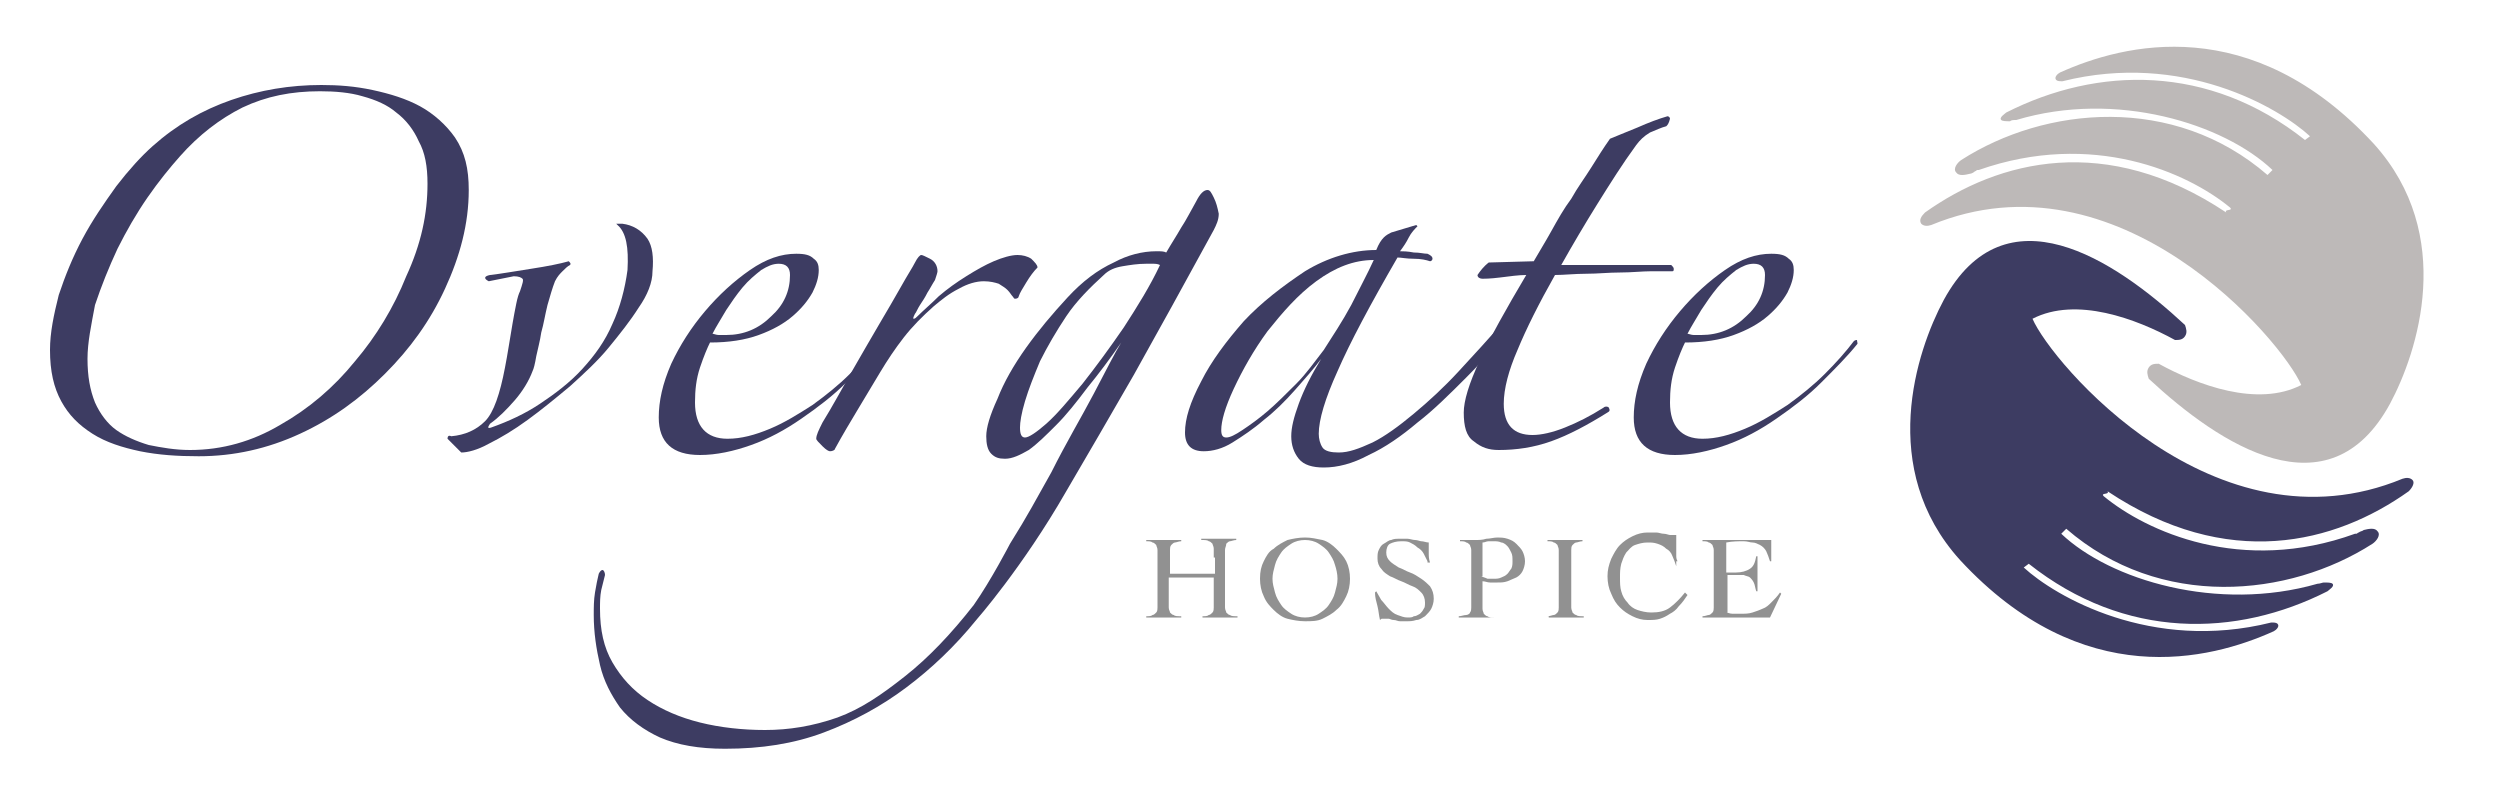
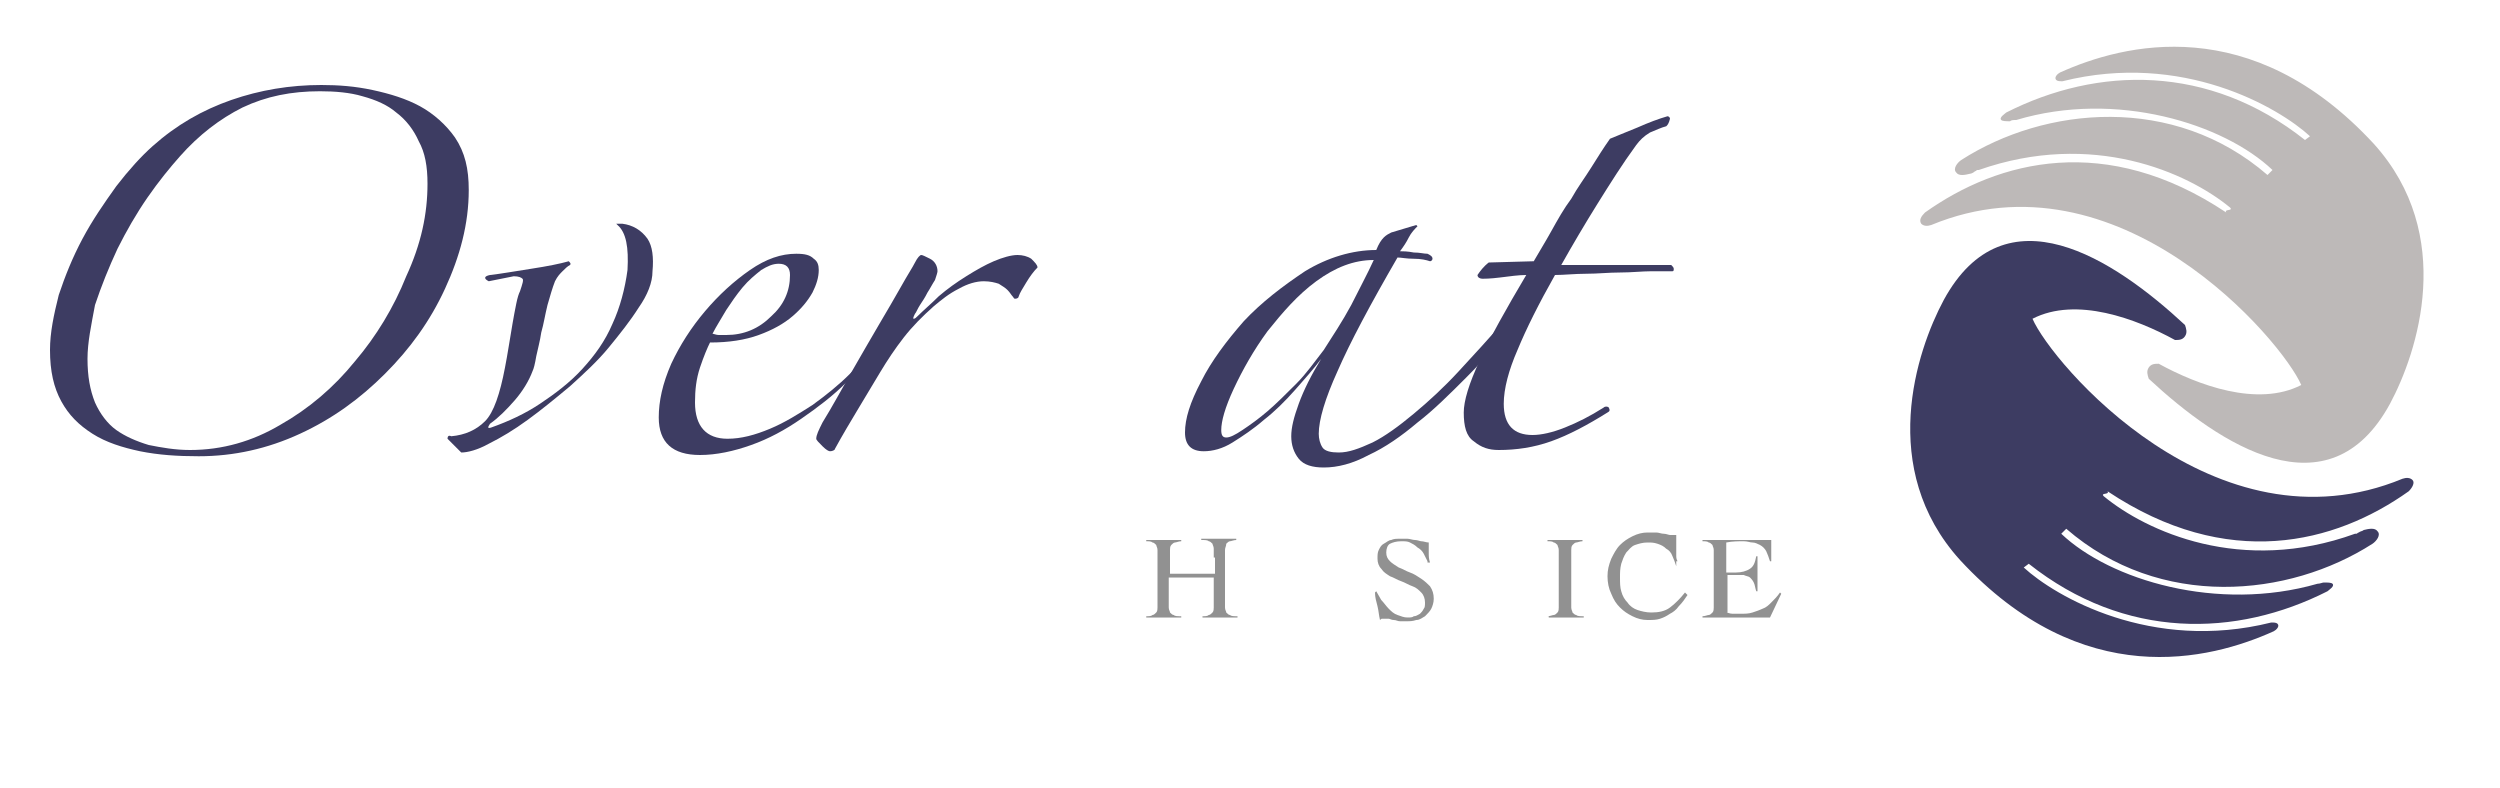
<svg xmlns="http://www.w3.org/2000/svg" version="1.1" id="Layer_1" x="0px" y="0px" viewBox="0 0 200 63" style="enable-background:new 0 0 200 63;" xml:space="preserve">
  <style type="text/css">
	.st0{fill:#3D3C62;}
	.st1{fill:#919191;}
	.st2{fill:#BDB9B8;}
</style>
  <path class="st0" d="M34.2,14.7c0-1.4-0.2-2.5-0.7-3.4c-0.4-0.9-1-1.7-1.8-2.3c-0.7-0.6-1.6-1-2.7-1.3c-1-0.3-2.2-0.4-3.4-0.4  c-2.3,0-4.3,0.4-6.2,1.3c-1.8,0.9-3.5,2.2-5,3.9c-0.8,0.9-1.7,2-2.6,3.3c-0.9,1.3-1.7,2.7-2.4,4.1c-0.7,1.5-1.3,3-1.8,4.5  C7.3,26,7,27.4,7,28.7c0,1.4,0.2,2.5,0.6,3.5c0.4,0.9,1,1.7,1.7,2.2c0.7,0.5,1.6,0.9,2.6,1.2c1,0.2,2.1,0.4,3.3,0.4  c2.6,0,5-0.7,7.2-2c2.3-1.3,4.3-3,6-5.1c1.7-2,3.1-4.3,4.1-6.8C33.7,19.5,34.2,17.1,34.2,14.7 M37.5,15.2c0,2.7-0.7,5.3-1.9,7.9  c-1.2,2.6-2.8,4.8-4.8,6.8c-2,2-4.2,3.6-6.8,4.8c-2.6,1.2-5.3,1.8-8.1,1.8c-1.7,0-3.2-0.1-4.7-0.4c-1.4-0.3-2.7-0.7-3.8-1.4  c-1.1-0.7-1.9-1.5-2.5-2.6c-0.6-1.1-0.9-2.4-0.9-4.1c0-1.4,0.3-2.8,0.7-4.4c0.5-1.5,1.1-3,1.9-4.5c0.8-1.5,1.7-2.8,2.7-4.2  c1-1.3,2-2.4,2.9-3.2c1.9-1.7,4-2.9,6.3-3.7c2.3-0.8,4.7-1.2,7.2-1.2c1.4,0,2.7,0.1,4.1,0.4c1.4,0.3,2.7,0.7,3.8,1.3  c1.1,0.6,2.1,1.5,2.8,2.5C37.2,12.2,37.5,13.5,37.5,15.2" />
  <path class="st0" d="M52.2,21.7c0,0.9-0.4,1.9-1.1,2.9c-0.7,1.1-1.5,2.1-2.4,3.2c-0.9,1.1-2,2.1-3.1,3.1c-1.2,1-2.3,1.9-3.4,2.7  c-1.1,0.8-2.1,1.4-3.1,1.9c-0.9,0.5-1.7,0.7-2.2,0.7l-1.1-1.1c0-0.2,0.1-0.3,0.3-0.2c1.1-0.1,2-0.5,2.7-1.2c0.7-0.7,1.2-2.2,1.6-4.3  c0.1-0.5,0.2-1.1,0.3-1.7c0.1-0.6,0.2-1.2,0.3-1.8c0.1-0.6,0.2-1.1,0.3-1.6c0.1-0.5,0.2-0.8,0.3-1c0.2-0.6,0.3-0.9,0.2-1  c-0.1-0.1-0.3-0.2-0.7-0.2l-2,0.4c-0.4-0.2-0.4-0.4,0.1-0.5c0.9-0.1,2-0.3,3.3-0.5c1.3-0.2,2.3-0.4,3-0.6c0.1,0.1,0.2,0.2,0.1,0.3  c-0.2,0.1-0.4,0.3-0.6,0.5c-0.2,0.2-0.4,0.4-0.6,0.8c-0.2,0.5-0.4,1.2-0.6,1.9c-0.2,0.8-0.3,1.5-0.5,2.2c-0.1,0.7-0.3,1.4-0.4,1.9  c-0.1,0.6-0.2,1-0.3,1.2c-0.3,0.8-0.8,1.6-1.4,2.3c-0.7,0.8-1.3,1.4-2,1.9c-0.2,0.3-0.2,0.4,0.1,0.3c1.4-0.5,2.7-1.1,3.9-1.9  c1.2-0.8,2.4-1.7,3.4-2.8c1-1.1,1.8-2.2,2.4-3.6c0.6-1.3,1-2.8,1.2-4.3c0.1-1.8-0.1-3-0.8-3.6c-0.1-0.1-0.1-0.1-0.1-0.1  c0,0,0.2,0,0.5,0c0.8,0.1,1.5,0.5,2,1.2C52.2,19.7,52.3,20.6,52.2,21.7" />
  <path class="st0" d="M63.2,22c0-0.6-0.3-0.9-0.9-0.9c-0.5,0-0.9,0.2-1.4,0.5c-0.5,0.4-1,0.8-1.5,1.4c-0.5,0.6-0.9,1.2-1.3,1.8  c-0.4,0.7-0.8,1.3-1.1,1.9c0.1,0,0.3,0.1,0.5,0.1c0.2,0,0.4,0,0.6,0c1.4,0,2.6-0.5,3.6-1.5C62.7,24.4,63.2,23.3,63.2,22 M70.6,27.5  c-0.8,1-1.8,2-2.9,3.1c-1.1,1.1-2.3,2-3.6,2.9c-1.3,0.9-2.6,1.6-4,2.1c-1.4,0.5-2.8,0.8-4.1,0.8c-2.2,0-3.3-1-3.3-3  c0-1.3,0.3-2.7,1-4.3c0.7-1.5,1.6-2.9,2.7-4.2c1.1-1.3,2.3-2.4,3.6-3.3c1.3-0.9,2.5-1.3,3.7-1.3c0.7,0,1.1,0.1,1.4,0.4  c0.3,0.2,0.4,0.5,0.4,0.9c0,0.6-0.2,1.2-0.5,1.8c-0.4,0.7-0.9,1.3-1.6,1.9c-0.7,0.6-1.6,1.1-2.7,1.5c-1.1,0.4-2.4,0.6-3.9,0.6  c-0.2,0.4-0.5,1.1-0.8,2c-0.3,0.9-0.4,1.8-0.4,2.8c0,1.9,0.9,2.9,2.6,2.9c1.1,0,2.2-0.3,3.4-0.8c1.2-0.5,2.3-1.2,3.4-1.9  c1.1-0.8,2.1-1.6,3-2.5c0.9-0.9,1.7-1.8,2.3-2.6c0.1-0.1,0.2-0.1,0.3-0.1C70.6,27.2,70.6,27.3,70.6,27.5" />
  <path class="st0" d="M83,21.4c-0.3,0.3-0.6,0.7-0.9,1.2c-0.3,0.5-0.5,0.8-0.6,1.1c0,0.1-0.1,0.2-0.3,0.2c-0.1,0-0.1-0.1-0.2-0.2  c-0.1-0.1-0.2-0.3-0.4-0.5c-0.2-0.2-0.4-0.3-0.7-0.5c-0.3-0.1-0.7-0.2-1.2-0.2c-0.6,0-1.3,0.2-2,0.6c-0.8,0.4-1.4,0.9-2,1.4  c-0.9,0.8-1.7,1.6-2.4,2.5c-0.7,0.9-1.3,1.8-1.9,2.8c-0.6,1-1.2,2-1.8,3c-0.6,1-1.2,2-1.8,3.1c0,0.1-0.2,0.2-0.4,0.2  c-0.1,0-0.3-0.1-0.6-0.4c-0.3-0.3-0.5-0.5-0.5-0.6c0-0.3,0.2-0.7,0.5-1.3c0.8-1.3,1.5-2.6,2.3-4c0.8-1.4,1.5-2.6,2.2-3.8  c0.7-1.2,1.3-2.2,1.8-3.1c0.5-0.9,0.9-1.5,1.1-1.9c0.2-0.4,0.4-0.6,0.5-0.6c0.1,0,0.3,0.1,0.7,0.3c0.4,0.2,0.6,0.6,0.6,1  c0,0.1-0.1,0.4-0.2,0.7c-0.2,0.3-0.4,0.7-0.6,1c-0.2,0.4-0.4,0.7-0.6,1c-0.2,0.3-0.3,0.6-0.4,0.7c-0.1,0.2-0.2,0.4-0.1,0.4  c0.1,0,0.2-0.1,0.3-0.2c0.5-0.5,1.1-1,1.7-1.6c0.7-0.6,1.4-1.1,2.2-1.6c0.8-0.5,1.5-0.9,2.2-1.2c0.7-0.3,1.4-0.5,1.9-0.5  c0.4,0,0.8,0.1,1.1,0.3C82.8,21,83,21.2,83,21.4" />
-   <path class="st0" d="M89.9,26.2c-1.1,1.6-2.2,3.1-3.3,4.5c-1.1,1.3-2,2.4-2.9,3.2C82.9,34.6,82.3,35,82,35c-0.3,0-0.4-0.3-0.4-0.8  c0-0.4,0.1-1.1,0.4-2.1c0.3-1,0.7-2,1.2-3.2c0.6-1.2,1.3-2.4,2.1-3.6c0.8-1.2,1.9-2.3,3-3.3c0.4-0.4,0.9-0.6,1.5-0.7  c0.6-0.1,1.2-0.2,1.9-0.2h0.5c0.2,0,0.4,0,0.6,0.1C92,22.9,91,24.5,89.9,26.2 M97.1,15.8c-0.2-0.4-0.3-0.6-0.5-0.6  c-0.3,0-0.6,0.3-0.9,0.9c-0.4,0.7-0.8,1.5-1.2,2.1c-0.4,0.7-0.8,1.3-1.2,2c-0.2-0.1-0.4-0.1-0.8-0.1c-1.1,0-2.3,0.3-3.4,0.9  c-1.3,0.6-2.5,1.5-3.7,2.8c-1.2,1.3-2.3,2.6-3.3,4c-1,1.4-1.8,2.8-2.3,4.1c-0.6,1.3-0.9,2.3-0.9,3c0,0.6,0.1,1.1,0.4,1.4  c0.3,0.3,0.6,0.4,1.1,0.4c0.6,0,1.2-0.3,1.9-0.7c0.7-0.5,1.4-1.2,2.2-2c0.8-0.8,1.6-1.8,2.5-3c0.9-1.1,1.8-2.3,2.7-3.6  c-0.5,0.8-1.2,2.2-2.2,4.1c-1,1.9-2.2,3.9-3.4,6.3c-1.3,2.3-1.8,3.3-3.3,5.7c0,0-1.5,2.9-2.9,4.9c-1.8,2.3-3.6,4.2-5.5,5.7  c-1.9,1.5-3.5,2.6-5.4,3.3c-2,0.7-3.9,1-5.8,1c-1.8,0-3.6-0.2-5.2-0.6c-1.6-0.4-3-1-4.2-1.8c-1.2-0.8-2.1-1.8-2.8-3  c-0.7-1.2-1-2.6-1-4.3c0-0.5,0-1,0.1-1.5c0.1-0.4,0.2-0.8,0.3-1.2c0-0.2-0.1-0.4-0.2-0.4c-0.1,0-0.2,0.1-0.3,0.3  c-0.1,0.4-0.2,0.9-0.3,1.5c-0.1,0.6-0.1,1.2-0.1,1.8c0,1.4,0.2,2.7,0.5,4c0.3,1.3,0.9,2.4,1.6,3.4c0.8,1,1.9,1.8,3.2,2.4  c1.4,0.6,3.1,0.9,5.2,0.9c2.9,0,5.5-0.4,7.9-1.3c2.4-0.9,4.6-2.1,6.6-3.6c2-1.5,3.9-3.3,5.6-5.4c0,0,3.7-4.2,7.2-10.3  c1.7-2.9,3.5-6,5.4-9.3c1.9-3.4,4-7.2,6.4-11.6c0.2-0.4,0.4-0.8,0.4-1.3C97.4,16.6,97.3,16.2,97.1,15.8" />
  <path class="st0" d="M109.9,20.8c-1.6,0-3.1,0.6-4.6,1.7c-1.5,1.1-2.7,2.5-3.9,4c-1.1,1.5-2,3.1-2.7,4.6c-0.7,1.5-1,2.6-1,3.3  c0,0.4,0.1,0.6,0.4,0.6c0.3,0,0.7-0.2,1.3-0.6c0.6-0.4,1.3-0.9,2-1.5c0.7-0.6,1.5-1.4,2.3-2.2c0.8-0.8,1.5-1.8,2.2-2.7  c0.7-1.1,1.5-2.3,2.2-3.6C108.8,23,109.4,21.9,109.9,20.8L109.9,20.8z M120.9,26.2c-1.1,1.3-2.3,2.7-3.6,4c-1.3,1.3-2.6,2.6-3.9,3.6  c-1.3,1.1-2.6,2-3.9,2.6c-1.3,0.7-2.5,1-3.6,1c-0.9,0-1.6-0.2-2-0.7c-0.4-0.5-0.6-1.1-0.6-1.8c0-0.7,0.2-1.5,0.6-2.6  c0.4-1.1,1-2.3,1.8-3.6c-0.6,0.8-1.3,1.6-2.1,2.5c-0.8,0.9-1.6,1.7-2.5,2.4c-0.8,0.7-1.7,1.3-2.5,1.8c-0.8,0.5-1.6,0.7-2.3,0.7  c-1,0-1.5-0.5-1.5-1.5c0-1.1,0.4-2.4,1.3-4.1c0.8-1.6,2-3.2,3.4-4.8c1.4-1.5,3.1-2.8,4.9-4c1.8-1.1,3.8-1.7,5.7-1.7  c0.2-0.5,0.4-0.8,0.6-1c0.2-0.2,0.4-0.3,0.6-0.4l2-0.6l0.1,0.1c-0.2,0.2-0.5,0.5-0.7,0.9c-0.2,0.4-0.4,0.7-0.7,1.1  c0.2,0,0.6,0,1.1,0.1c0.5,0,0.8,0.1,1.1,0.1c0.2,0.1,0.4,0.2,0.4,0.4c0,0.1-0.1,0.2-0.2,0.2c-0.3-0.1-0.7-0.2-1.3-0.2  c-0.6,0-1-0.1-1.3-0.1c-2.2,3.8-3.8,6.8-4.8,9.1c-1,2.2-1.5,3.9-1.5,5c0,0.4,0.1,0.8,0.3,1.1c0.2,0.3,0.7,0.4,1.3,0.4  c0.8,0,1.6-0.3,2.7-0.8c1-0.5,2.1-1.3,3.3-2.3c1.2-1,2.4-2.1,3.6-3.4c1.2-1.3,2.4-2.6,3.6-4c0.1-0.1,0.2-0.2,0.3-0.1  C120.9,25.9,120.9,26,120.9,26.2" />
  <path class="st0" d="M133.3,10.1c-0.4,0.1-0.8,0.3-1.3,0.5c-0.5,0.3-0.8,0.6-1.1,1c-1.1,1.5-2.1,3.1-3.1,4.7c-1,1.6-2,3.3-2.9,4.9  h8.8c0.1,0.1,0.2,0.2,0.2,0.3c0,0.1,0,0.2-0.1,0.2c-0.4,0-0.9,0-1.7,0c-0.7,0-1.6,0.1-2.5,0.1c-0.9,0-1.8,0.1-2.7,0.1  c-0.9,0-1.8,0.1-2.5,0.1c-1.3,2.3-2.3,4.3-3,6c-0.7,1.6-1.1,3.1-1.1,4.3c0,1.7,0.8,2.5,2.3,2.5c0.7,0,1.6-0.2,2.6-0.6  c1-0.4,2-0.9,3.1-1.6c0.1-0.1,0.3-0.1,0.4,0c0.1,0.2,0.1,0.3-0.1,0.4c-1.6,1-3.1,1.8-4.5,2.3c-1.4,0.5-2.8,0.7-4.2,0.7  c-0.8,0-1.4-0.2-2-0.7c-0.6-0.4-0.8-1.2-0.8-2.3c0-0.9,0.4-2.3,1.3-4.2c0.8-1.8,2.1-4.1,3.7-6.8c-0.6,0-1.3,0.1-2.1,0.2  c-0.8,0.1-1.3,0.1-1.4,0.1c-0.2,0-0.4-0.1-0.4-0.3c0.2-0.3,0.5-0.7,0.9-1l3.6-0.1c0.4-0.7,0.9-1.5,1.4-2.4s1-1.8,1.6-2.6  c0.5-0.9,1.1-1.7,1.6-2.5c0.5-0.8,1-1.6,1.5-2.3c0.5-0.2,1.2-0.5,2.2-0.9c0.9-0.4,1.7-0.7,2.4-0.9c0.1,0,0.2,0.1,0.2,0.2  C133.5,9.9,133.4,10,133.3,10.1" />
-   <path class="st0" d="M141.2,22c0-0.6-0.3-0.9-0.9-0.9c-0.5,0-0.9,0.2-1.4,0.5c-0.5,0.4-1,0.8-1.5,1.4c-0.5,0.6-0.9,1.2-1.3,1.8  c-0.4,0.7-0.8,1.3-1.1,1.9c0.1,0,0.3,0.1,0.5,0.1c0.2,0,0.4,0,0.6,0c1.4,0,2.6-0.5,3.6-1.5C140.7,24.4,141.2,23.3,141.2,22   M148.6,27.5c-0.8,1-1.8,2-2.9,3.1c-1.1,1.1-2.3,2-3.6,2.9c-1.3,0.9-2.6,1.6-4,2.1c-1.4,0.5-2.8,0.8-4.1,0.8c-2.2,0-3.3-1-3.3-3  c0-1.3,0.3-2.7,1-4.3c0.7-1.5,1.6-2.9,2.7-4.2c1.1-1.3,2.3-2.4,3.6-3.3c1.3-0.9,2.5-1.3,3.7-1.3c0.7,0,1.1,0.1,1.4,0.4  c0.3,0.2,0.4,0.5,0.4,0.9c0,0.6-0.2,1.2-0.5,1.8c-0.4,0.7-0.9,1.3-1.6,1.9c-0.7,0.6-1.6,1.1-2.7,1.5c-1.1,0.4-2.4,0.6-3.9,0.6  c-0.2,0.4-0.5,1.1-0.8,2c-0.3,0.9-0.4,1.8-0.4,2.8c0,1.9,0.9,2.9,2.6,2.9c1.1,0,2.2-0.3,3.4-0.8c1.2-0.5,2.3-1.2,3.4-1.9  c1.1-0.8,2.1-1.6,3-2.5c0.9-0.9,1.7-1.8,2.3-2.6c0.1-0.1,0.2-0.1,0.3-0.1C148.5,27.2,148.6,27.3,148.6,27.5" />
  <path class="st1" d="M97.1,44.6c0-0.3,0-0.5,0-0.7c0-0.2-0.1-0.3-0.1-0.4c-0.1-0.1-0.2-0.2-0.3-0.2c-0.1-0.1-0.3-0.1-0.6-0.1v-0.1  c0.3,0,0.5,0,0.8,0c0.3,0,0.5,0,0.8,0c0.2,0,0.4,0,0.6,0c0.2,0,0.4,0,0.6,0v0.1c-0.2,0-0.4,0.1-0.5,0.1c-0.1,0-0.2,0.1-0.3,0.2  C98.1,43.7,98,43.8,98,44c0,0.2,0,0.4,0,0.7v3.2c0,0.3,0,0.5,0,0.7c0,0.2,0.1,0.3,0.1,0.4c0.1,0.1,0.2,0.2,0.3,0.2  c0.1,0.1,0.3,0.1,0.6,0.1v0.1c-0.3,0-0.5,0-0.7,0c-0.2,0-0.5,0-0.7,0s-0.5,0-0.7,0c-0.2,0-0.5,0-0.7,0v-0.1c0.2,0,0.4,0,0.5-0.1  c0.1,0,0.2-0.1,0.3-0.2c0.1-0.1,0.1-0.3,0.1-0.4c0-0.2,0-0.4,0-0.7v-1.7h-3.6v1.7c0,0.3,0,0.5,0,0.7c0,0.2,0.1,0.3,0.1,0.4  c0.1,0.1,0.2,0.2,0.3,0.2c0.1,0.1,0.3,0.1,0.6,0.1v0.1c-0.2,0-0.5,0-0.7,0c-0.2,0-0.5,0-0.7,0c-0.2,0-0.5,0-0.7,0  c-0.2,0-0.5,0-0.7,0v-0.1c0.2,0,0.4,0,0.5-0.1c0.1,0,0.2-0.1,0.3-0.2c0.1-0.1,0.1-0.3,0.1-0.4c0-0.2,0-0.4,0-0.7v-3.2  c0-0.3,0-0.5,0-0.7c0-0.2-0.1-0.3-0.1-0.4c-0.1-0.1-0.2-0.2-0.3-0.2c-0.1-0.1-0.3-0.1-0.5-0.1v-0.1c0.3,0,0.5,0,0.8,0  c0.3,0,0.5,0,0.8,0c0.2,0,0.4,0,0.6,0c0.2,0,0.4,0,0.6,0v0.1c-0.2,0-0.4,0.1-0.5,0.1c-0.1,0-0.2,0.1-0.3,0.2  c-0.1,0.1-0.1,0.3-0.1,0.4c0,0.2,0,0.4,0,0.7v1.2h3.6V44.6z" />
-   <path class="st1" d="M102,47.4c0.1,0.4,0.3,0.7,0.5,1c0.2,0.3,0.5,0.5,0.8,0.7c0.3,0.2,0.7,0.3,1.1,0.3c0.4,0,0.8-0.1,1.1-0.3  c0.3-0.2,0.6-0.4,0.8-0.7s0.4-0.6,0.5-1c0.1-0.4,0.2-0.7,0.2-1.1c0-0.4-0.1-0.8-0.2-1.1c-0.1-0.4-0.3-0.7-0.5-1  c-0.2-0.3-0.5-0.5-0.8-0.7c-0.3-0.2-0.7-0.3-1.1-0.3c-0.4,0-0.8,0.1-1.1,0.3c-0.3,0.2-0.6,0.4-0.8,0.7c-0.2,0.3-0.4,0.6-0.5,1  c-0.1,0.4-0.2,0.7-0.2,1.1C101.8,46.7,101.9,47,102,47.4 M101.1,44.9c0.2-0.4,0.4-0.8,0.8-1c0.3-0.3,0.7-0.5,1.1-0.7  c0.4-0.1,0.9-0.2,1.4-0.2c0.5,0,0.9,0.1,1.4,0.2c0.4,0.1,0.8,0.4,1.1,0.7c0.3,0.3,0.6,0.6,0.8,1c0.2,0.4,0.3,0.9,0.3,1.4  c0,0.5-0.1,1-0.3,1.4c-0.2,0.4-0.4,0.8-0.8,1.1c-0.3,0.3-0.7,0.5-1.1,0.7c-0.4,0.2-0.9,0.2-1.4,0.2c-0.5,0-1-0.1-1.4-0.2  c-0.4-0.1-0.8-0.4-1.1-0.7c-0.3-0.3-0.6-0.6-0.8-1.1c-0.2-0.4-0.3-0.9-0.3-1.4C100.8,45.7,100.9,45.3,101.1,44.9" />
  <path class="st1" d="M114.2,44.9c-0.1-0.2-0.2-0.4-0.3-0.6c-0.1-0.2-0.3-0.4-0.5-0.5c-0.2-0.2-0.4-0.3-0.6-0.4  c-0.2-0.1-0.4-0.1-0.7-0.1c-0.4,0-0.7,0.1-0.9,0.2c-0.2,0.1-0.3,0.4-0.3,0.7c0,0.3,0.1,0.5,0.3,0.7c0.2,0.2,0.4,0.3,0.7,0.5  c0.3,0.1,0.6,0.3,0.9,0.4c0.3,0.1,0.6,0.3,0.9,0.5c0.3,0.2,0.5,0.4,0.7,0.6c0.2,0.3,0.3,0.6,0.3,1c0,0.3-0.1,0.6-0.2,0.8  c-0.1,0.2-0.3,0.4-0.5,0.6c-0.2,0.1-0.4,0.3-0.7,0.3c-0.3,0.1-0.5,0.1-0.8,0.1c-0.2,0-0.3,0-0.5,0c-0.2,0-0.3-0.1-0.5-0.1  c-0.2,0-0.3-0.1-0.4-0.1c-0.1,0-0.2,0-0.3,0c-0.1,0-0.1,0-0.2,0c-0.1,0-0.1,0-0.2,0.1c-0.1-0.4-0.1-0.7-0.2-1.1  c-0.1-0.4-0.2-0.7-0.2-1.1l0.1-0.1c0.1,0.2,0.3,0.5,0.4,0.7c0.2,0.2,0.4,0.5,0.6,0.7c0.2,0.2,0.4,0.4,0.7,0.5s0.5,0.2,0.8,0.2  c0.2,0,0.4,0,0.5-0.1c0.2,0,0.3-0.1,0.5-0.2c0.1-0.1,0.2-0.2,0.3-0.4c0.1-0.1,0.1-0.3,0.1-0.5c0-0.3-0.1-0.6-0.3-0.8  c-0.2-0.2-0.4-0.4-0.7-0.5c-0.3-0.1-0.6-0.3-0.9-0.4c-0.3-0.1-0.6-0.3-0.9-0.4c-0.3-0.2-0.5-0.3-0.7-0.6c-0.2-0.2-0.3-0.5-0.3-0.8  c0-0.3,0-0.5,0.1-0.7c0.1-0.2,0.2-0.4,0.4-0.5c0.2-0.1,0.4-0.3,0.6-0.3c0.2-0.1,0.4-0.1,0.7-0.1c0.2,0,0.5,0,0.6,0  c0.2,0,0.4,0.1,0.6,0.1c0.2,0,0.4,0.1,0.5,0.1c0.2,0,0.4,0.1,0.6,0.1c0,0.3,0,0.6,0,0.8c0,0.3,0,0.5,0.1,0.8H114.2z" />
-   <path class="st1" d="M118.5,46.1c0.2,0.1,0.3,0.1,0.5,0.2c0.2,0,0.3,0,0.5,0c0.2,0,0.4,0,0.6-0.1c0.2-0.1,0.3-0.1,0.5-0.3  c0.1-0.1,0.2-0.3,0.3-0.4c0.1-0.2,0.1-0.4,0.1-0.6c0-0.3,0-0.5-0.1-0.7c-0.1-0.2-0.2-0.4-0.3-0.5c-0.1-0.1-0.3-0.3-0.5-0.3  c-0.2-0.1-0.4-0.1-0.6-0.1c-0.1,0-0.3,0-0.4,0c-0.2,0-0.3,0.1-0.5,0.1V46.1z M119.5,49.4c-0.2,0-0.5,0-0.7,0c-0.2,0-0.5,0-0.7,0  c-0.2,0-0.5,0-0.7,0c-0.2,0-0.5,0-0.7,0v-0.1c0.2,0,0.4-0.1,0.6-0.1c0.1,0,0.3-0.1,0.3-0.2c0.1-0.1,0.1-0.3,0.1-0.4  c0-0.2,0-0.4,0-0.7v-3.2c0-0.3,0-0.5,0-0.7c0-0.2-0.1-0.3-0.1-0.4c-0.1-0.1-0.2-0.2-0.3-0.2c-0.1-0.1-0.3-0.1-0.5-0.1v-0.1  c0.2,0,0.4,0,0.6,0c0.2,0,0.4,0,0.6,0c0.3,0,0.6,0,0.9-0.1c0.3,0,0.6-0.1,0.9-0.1c0.2,0,0.5,0,0.8,0.1c0.3,0.1,0.5,0.2,0.7,0.4  c0.2,0.2,0.4,0.4,0.5,0.6c0.1,0.2,0.2,0.5,0.2,0.8c0,0.3-0.1,0.6-0.2,0.8c-0.1,0.2-0.3,0.4-0.5,0.5c-0.2,0.1-0.5,0.2-0.7,0.3  c-0.3,0.1-0.5,0.1-0.8,0.1c-0.2,0-0.4,0-0.6,0c-0.2,0-0.4-0.1-0.6-0.1v1.5c0,0.3,0,0.5,0,0.7c0,0.2,0.1,0.3,0.1,0.4  c0.1,0.1,0.2,0.2,0.3,0.2c0.1,0.1,0.3,0.1,0.5,0.1V49.4z" />
  <path class="st1" d="M123.8,49.3c0.2,0,0.4-0.1,0.5-0.1c0.1,0,0.2-0.1,0.3-0.2c0.1-0.1,0.1-0.3,0.1-0.4c0-0.2,0-0.4,0-0.7v-3.2  c0-0.3,0-0.5,0-0.7c0-0.2-0.1-0.3-0.1-0.4c-0.1-0.1-0.2-0.2-0.3-0.2c-0.1-0.1-0.3-0.1-0.5-0.1v-0.1c0.3,0,0.5,0,0.8,0  c0.3,0,0.5,0,0.8,0c0.2,0,0.4,0,0.6,0c0.2,0,0.4,0,0.6,0v0.1c-0.2,0-0.4,0.1-0.5,0.1c-0.1,0-0.2,0.1-0.3,0.2  c-0.1,0.1-0.1,0.3-0.1,0.4c0,0.2,0,0.4,0,0.7v3.2c0,0.3,0,0.5,0,0.7c0,0.2,0.1,0.3,0.1,0.4c0.1,0.1,0.2,0.2,0.3,0.2  c0.1,0.1,0.3,0.1,0.6,0.1v0.1c-0.3,0-0.5,0-0.7,0c-0.2,0-0.5,0-0.7,0c-0.2,0-0.5,0-0.7,0c-0.2,0-0.5,0-0.7,0V49.3z" />
  <path class="st1" d="M134.1,45.3c-0.1-0.3-0.2-0.6-0.3-0.8c-0.1-0.3-0.3-0.5-0.5-0.6c-0.2-0.2-0.4-0.3-0.7-0.4  c-0.3-0.1-0.5-0.1-0.8-0.1c-0.4,0-0.7,0.1-1,0.2c-0.3,0.1-0.5,0.4-0.7,0.6c-0.2,0.3-0.3,0.6-0.4,0.9c-0.1,0.4-0.1,0.7-0.1,1.1  c0,0.4,0,0.8,0.1,1.1c0.1,0.4,0.3,0.7,0.5,0.9c0.2,0.3,0.5,0.5,0.8,0.6c0.3,0.1,0.7,0.2,1.1,0.2c0.6,0,1.1-0.1,1.5-0.4  c0.4-0.3,0.8-0.7,1.2-1.2l0.2,0.2c-0.2,0.3-0.4,0.6-0.7,0.9c-0.2,0.3-0.5,0.5-0.7,0.6c-0.3,0.2-0.5,0.3-0.8,0.4  c-0.3,0.1-0.6,0.1-1,0.1c-0.4,0-0.8-0.1-1.2-0.3c-0.4-0.2-0.7-0.4-1-0.7c-0.3-0.3-0.5-0.6-0.7-1.1c-0.2-0.4-0.3-0.9-0.3-1.4  c0-0.5,0.1-0.9,0.3-1.4c0.2-0.4,0.4-0.8,0.7-1.1c0.3-0.3,0.6-0.5,1-0.7c0.4-0.2,0.8-0.3,1.2-0.3c0.2,0,0.5,0,0.7,0  c0.2,0,0.4,0.1,0.6,0.1c0.2,0,0.4,0.1,0.5,0.1c0.2,0,0.4,0,0.5,0c0,0.1,0,0.3,0,0.5c0,0.2,0,0.4,0,0.5c0,0.2,0,0.4,0,0.6  c0,0.2,0,0.3,0.1,0.5H134.1z" />
  <path class="st1" d="M138.1,49c0.1,0,0.3,0.1,0.5,0.1c0.2,0,0.4,0,0.6,0c0.4,0,0.7,0,1-0.1c0.3-0.1,0.6-0.2,0.8-0.3  c0.3-0.1,0.5-0.3,0.7-0.5c0.2-0.2,0.5-0.5,0.7-0.8l0.1,0.1l-0.9,1.9c-0.1,0-0.2,0-0.3,0c-0.1,0-0.2,0-0.3,0h-3.6c-0.2,0-0.4,0-0.6,0  c-0.2,0-0.4,0-0.6,0v-0.1c0.2,0,0.4-0.1,0.5-0.1c0.1,0,0.2-0.1,0.3-0.2c0.1-0.1,0.1-0.3,0.1-0.4c0-0.2,0-0.4,0-0.7v-3.2  c0-0.3,0-0.5,0-0.7c0-0.2-0.1-0.3-0.1-0.4c-0.1-0.1-0.2-0.2-0.3-0.2c-0.1-0.1-0.3-0.1-0.5-0.1v-0.1c0.2,0,0.4,0,0.6,0  c0.2,0,0.4,0,0.6,0c0.2,0,0.4,0,0.7,0c0.2,0,0.5,0,0.8,0c0.4,0,0.9,0,1.4,0c0.4,0,0.9,0,1.4,0c0,0.1,0,0.3,0,0.4v0.4  c0,0.1,0,0.3,0,0.4c0,0.1,0,0.3,0,0.5l-0.1,0c-0.1-0.3-0.2-0.6-0.3-0.8c-0.1-0.2-0.3-0.4-0.5-0.5c-0.2-0.1-0.4-0.2-0.6-0.2  c-0.2,0-0.4-0.1-0.7-0.1c-0.4,0-0.9,0-1.4,0.1v2.4c0.1,0,0.3,0,0.4,0c0.1,0,0.3,0,0.4,0c0.4,0,0.8-0.1,1.1-0.3  c0.3-0.2,0.4-0.5,0.5-1h0.1c0,0.2,0,0.5,0,0.7c0,0.2,0,0.5,0,0.7c0,0.2,0,0.5,0,0.7c0,0.2,0,0.5,0,0.7h-0.1  c-0.1-0.3-0.1-0.5-0.2-0.7c-0.1-0.2-0.2-0.3-0.3-0.4c-0.1-0.1-0.3-0.1-0.5-0.2c-0.2,0-0.4,0-0.7,0h-0.6V49z" />
  <path class="st2" d="M191.2,32.3c2.2-4.1,5.3-13.5-1.3-20.8c-9.8-10.6-20-8-25.1-5.7c-0.2,0.1-0.5,0.4-0.3,0.6  c0.1,0.1,0.3,0.1,0.5,0.1c9.6-2.4,17.3,2.1,19.8,4.4l-0.4,0.3c-7.7-6.1-16.6-5.9-23.9-2.2c-0.1,0.1-0.6,0.4-0.4,0.6  c0.1,0.1,0.4,0.1,0.7,0.1c0.1-0.1,0.3-0.1,0.5-0.1c0,0,0,0,0,0c0,0,0,0,0,0c8-2.4,16.6,0.3,20.5,4l-0.4,0.4  c-7.5-6.5-17.8-5.5-24.5-1.2c-0.3,0.2-0.7,0.7-0.4,1c0.2,0.3,0.7,0.2,1.1,0.1c0.1,0,0.3-0.1,0.4-0.2c0.1,0,0.1-0.1,0.2-0.1  c0,0,0.1,0,0.1,0c9.1-3.2,16.7,0.2,20.1,3c0.3,0.3-0.5,0.1-0.3,0.4c-9.6-6.4-18.2-4.2-24.1,0c-0.3,0.3-0.5,0.6-0.3,0.9  c0.2,0.2,0.5,0.2,0.8,0.1c15-6.2,28.1,9.3,29.6,12.8c-3.5,1.8-8.3,0-11.4-1.7c-0.3,0-0.6,0-0.8,0.3c-0.2,0.3-0.1,0.6,0,0.9  C177.6,35.6,186.3,41.3,191.2,32.3" />
  <path class="st0" d="M155.5,24c-2.2,4.1-5.3,13.5,1.3,20.8c9.8,10.6,20,8,25.1,5.7c0.2-0.1,0.5-0.4,0.3-0.6  c-0.1-0.1-0.3-0.1-0.5-0.1c-9.6,2.4-17.3-2.1-19.8-4.4l0.4-0.3c7.7,6.1,16.6,5.9,23.9,2.2c0.1-0.1,0.6-0.4,0.4-0.6  c-0.1-0.1-0.4-0.1-0.7-0.1c-0.1,0-0.3,0.1-0.5,0.1c0,0,0,0,0,0c0,0,0,0,0,0c-8,2.3-16.6-0.3-20.5-4l0.4-0.4  c7.5,6.5,17.8,5.5,24.5,1.2c0.3-0.2,0.7-0.7,0.4-1c-0.2-0.3-0.7-0.2-1.1-0.1c-0.1,0.1-0.3,0.1-0.4,0.2c-0.1,0-0.1,0.1-0.2,0.1  c0,0-0.1,0-0.1,0c-9.1,3.3-16.7-0.2-20.1-3c-0.3-0.3,0.5-0.1,0.3-0.4c9.6,6.4,18.2,4.2,24.1,0c0.3-0.3,0.5-0.7,0.3-0.9  c-0.2-0.2-0.5-0.2-0.8-0.1c-15,6.2-28.1-9.3-29.6-12.8c3.5-1.8,8.3,0,11.4,1.7c0.3,0,0.6,0,0.8-0.3c0.2-0.3,0.1-0.6,0-0.9  C169.1,20.7,160.4,15,155.5,24" />
</svg>